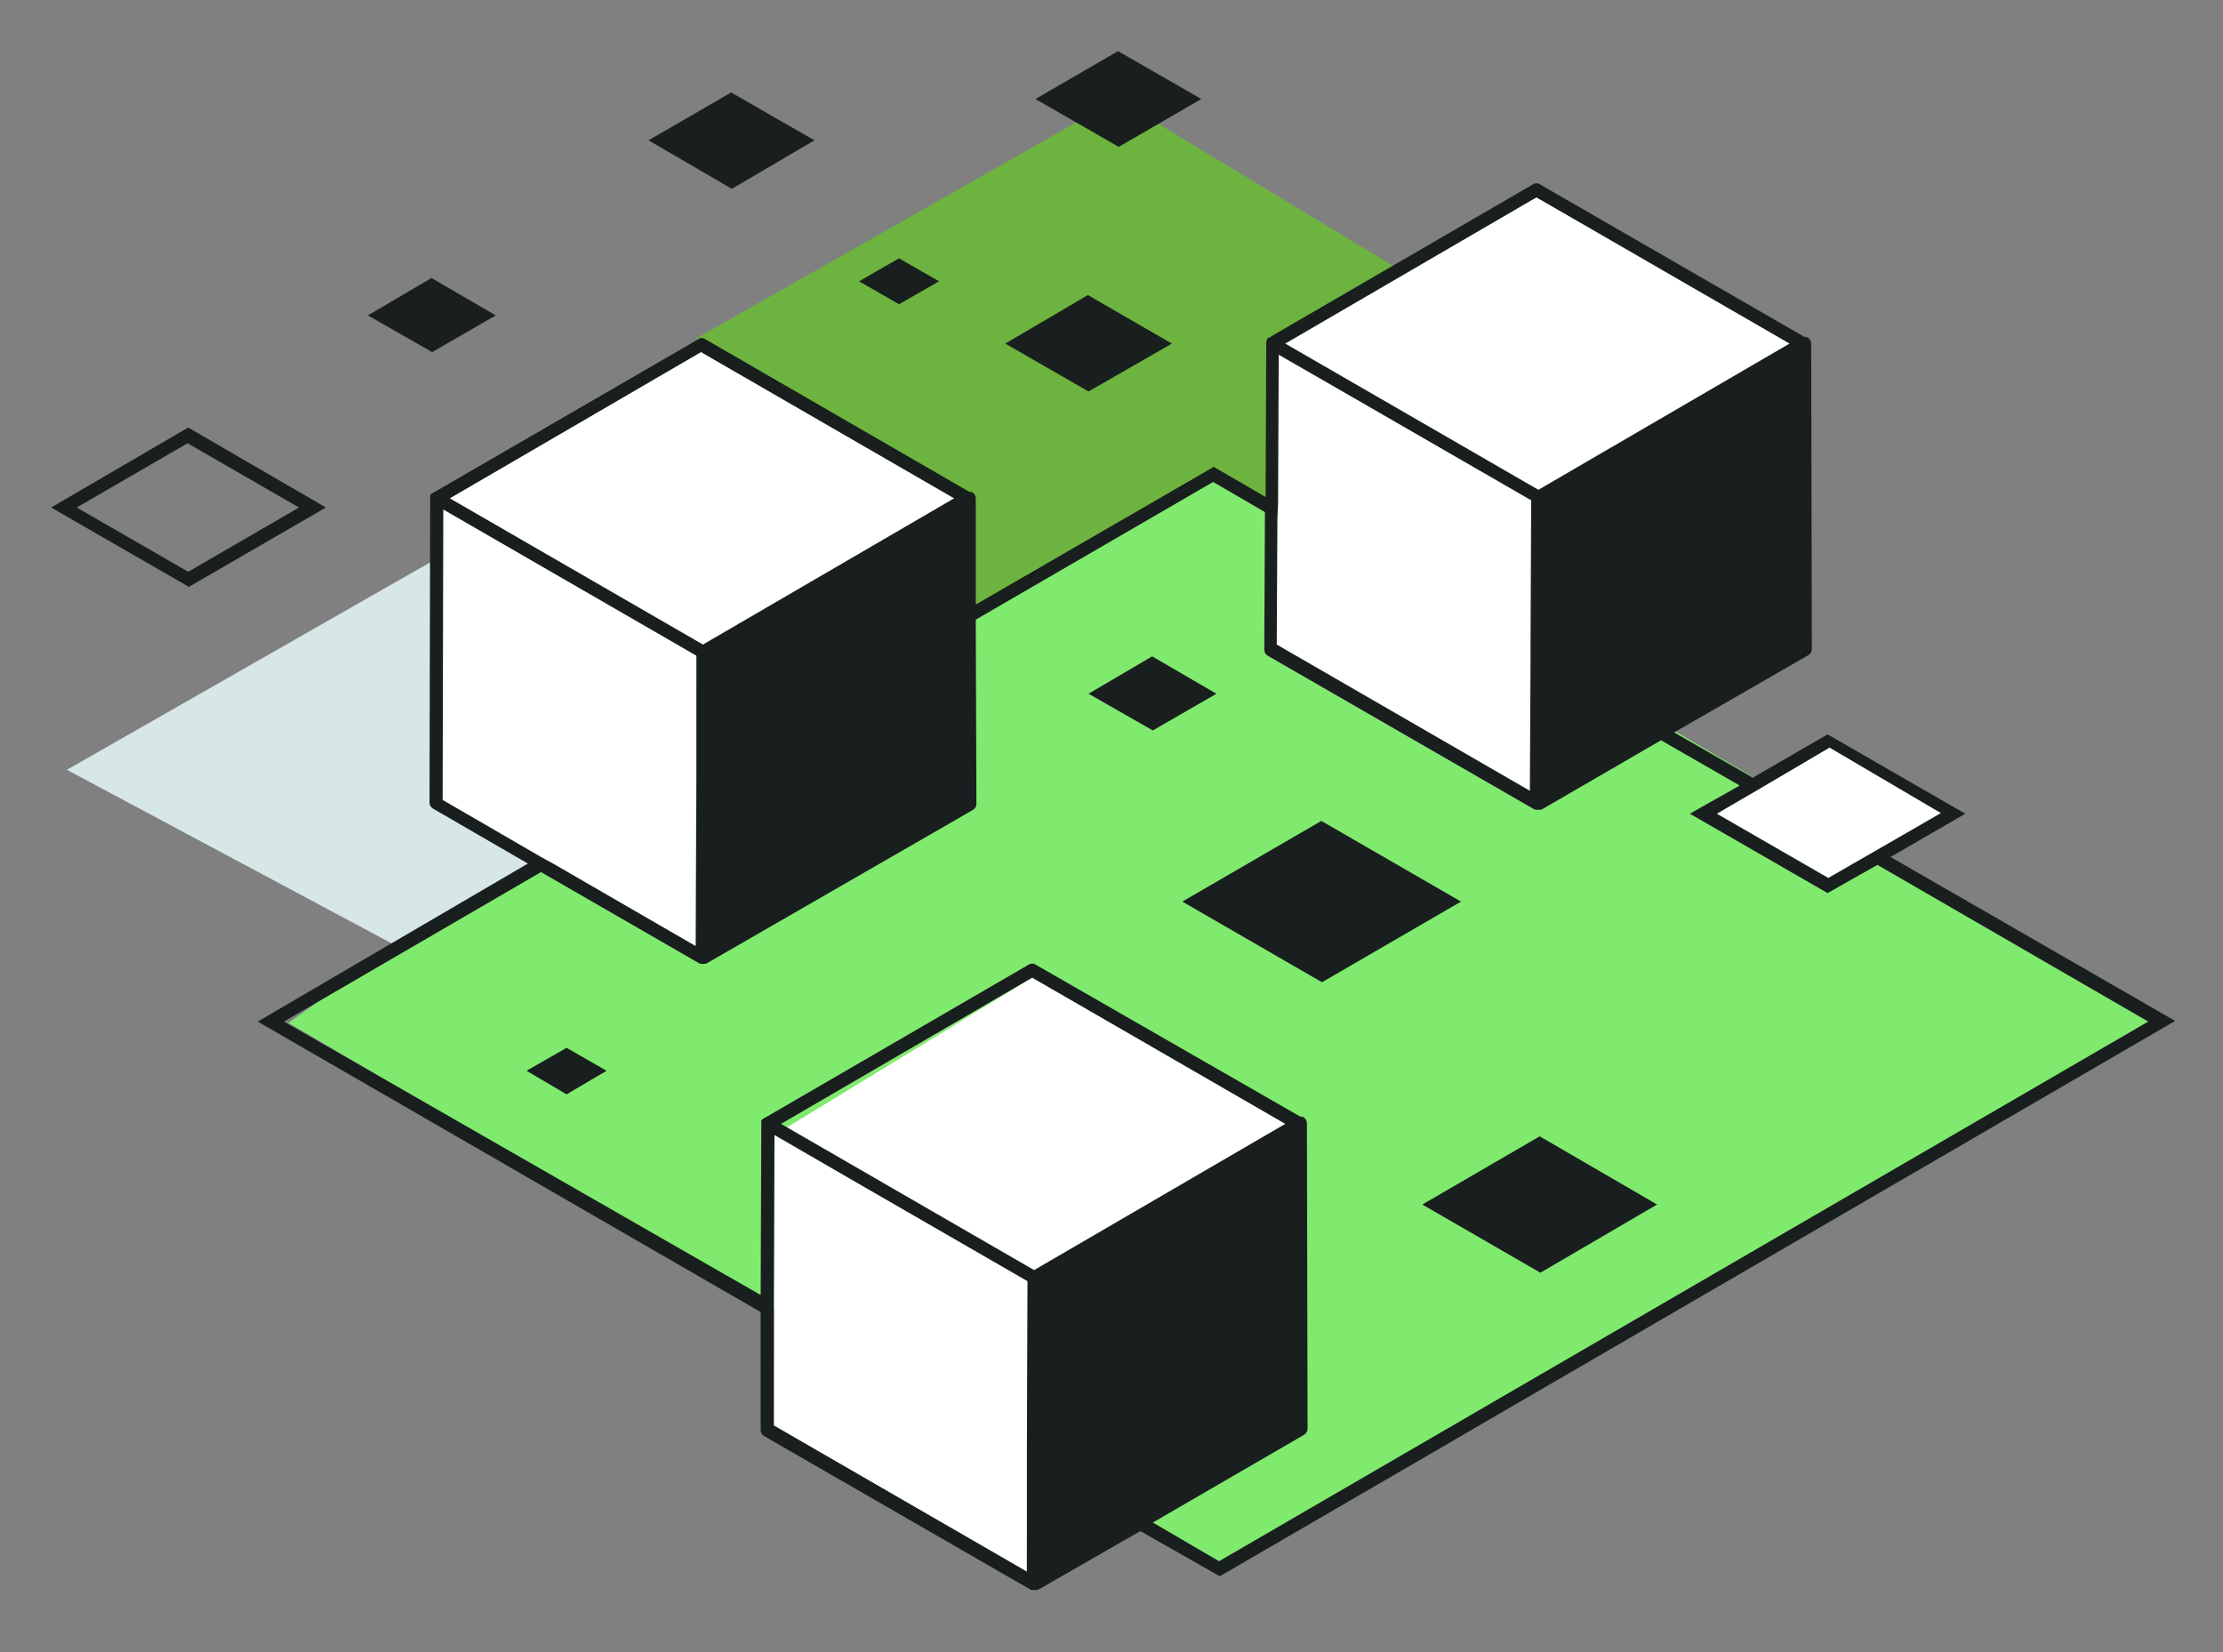
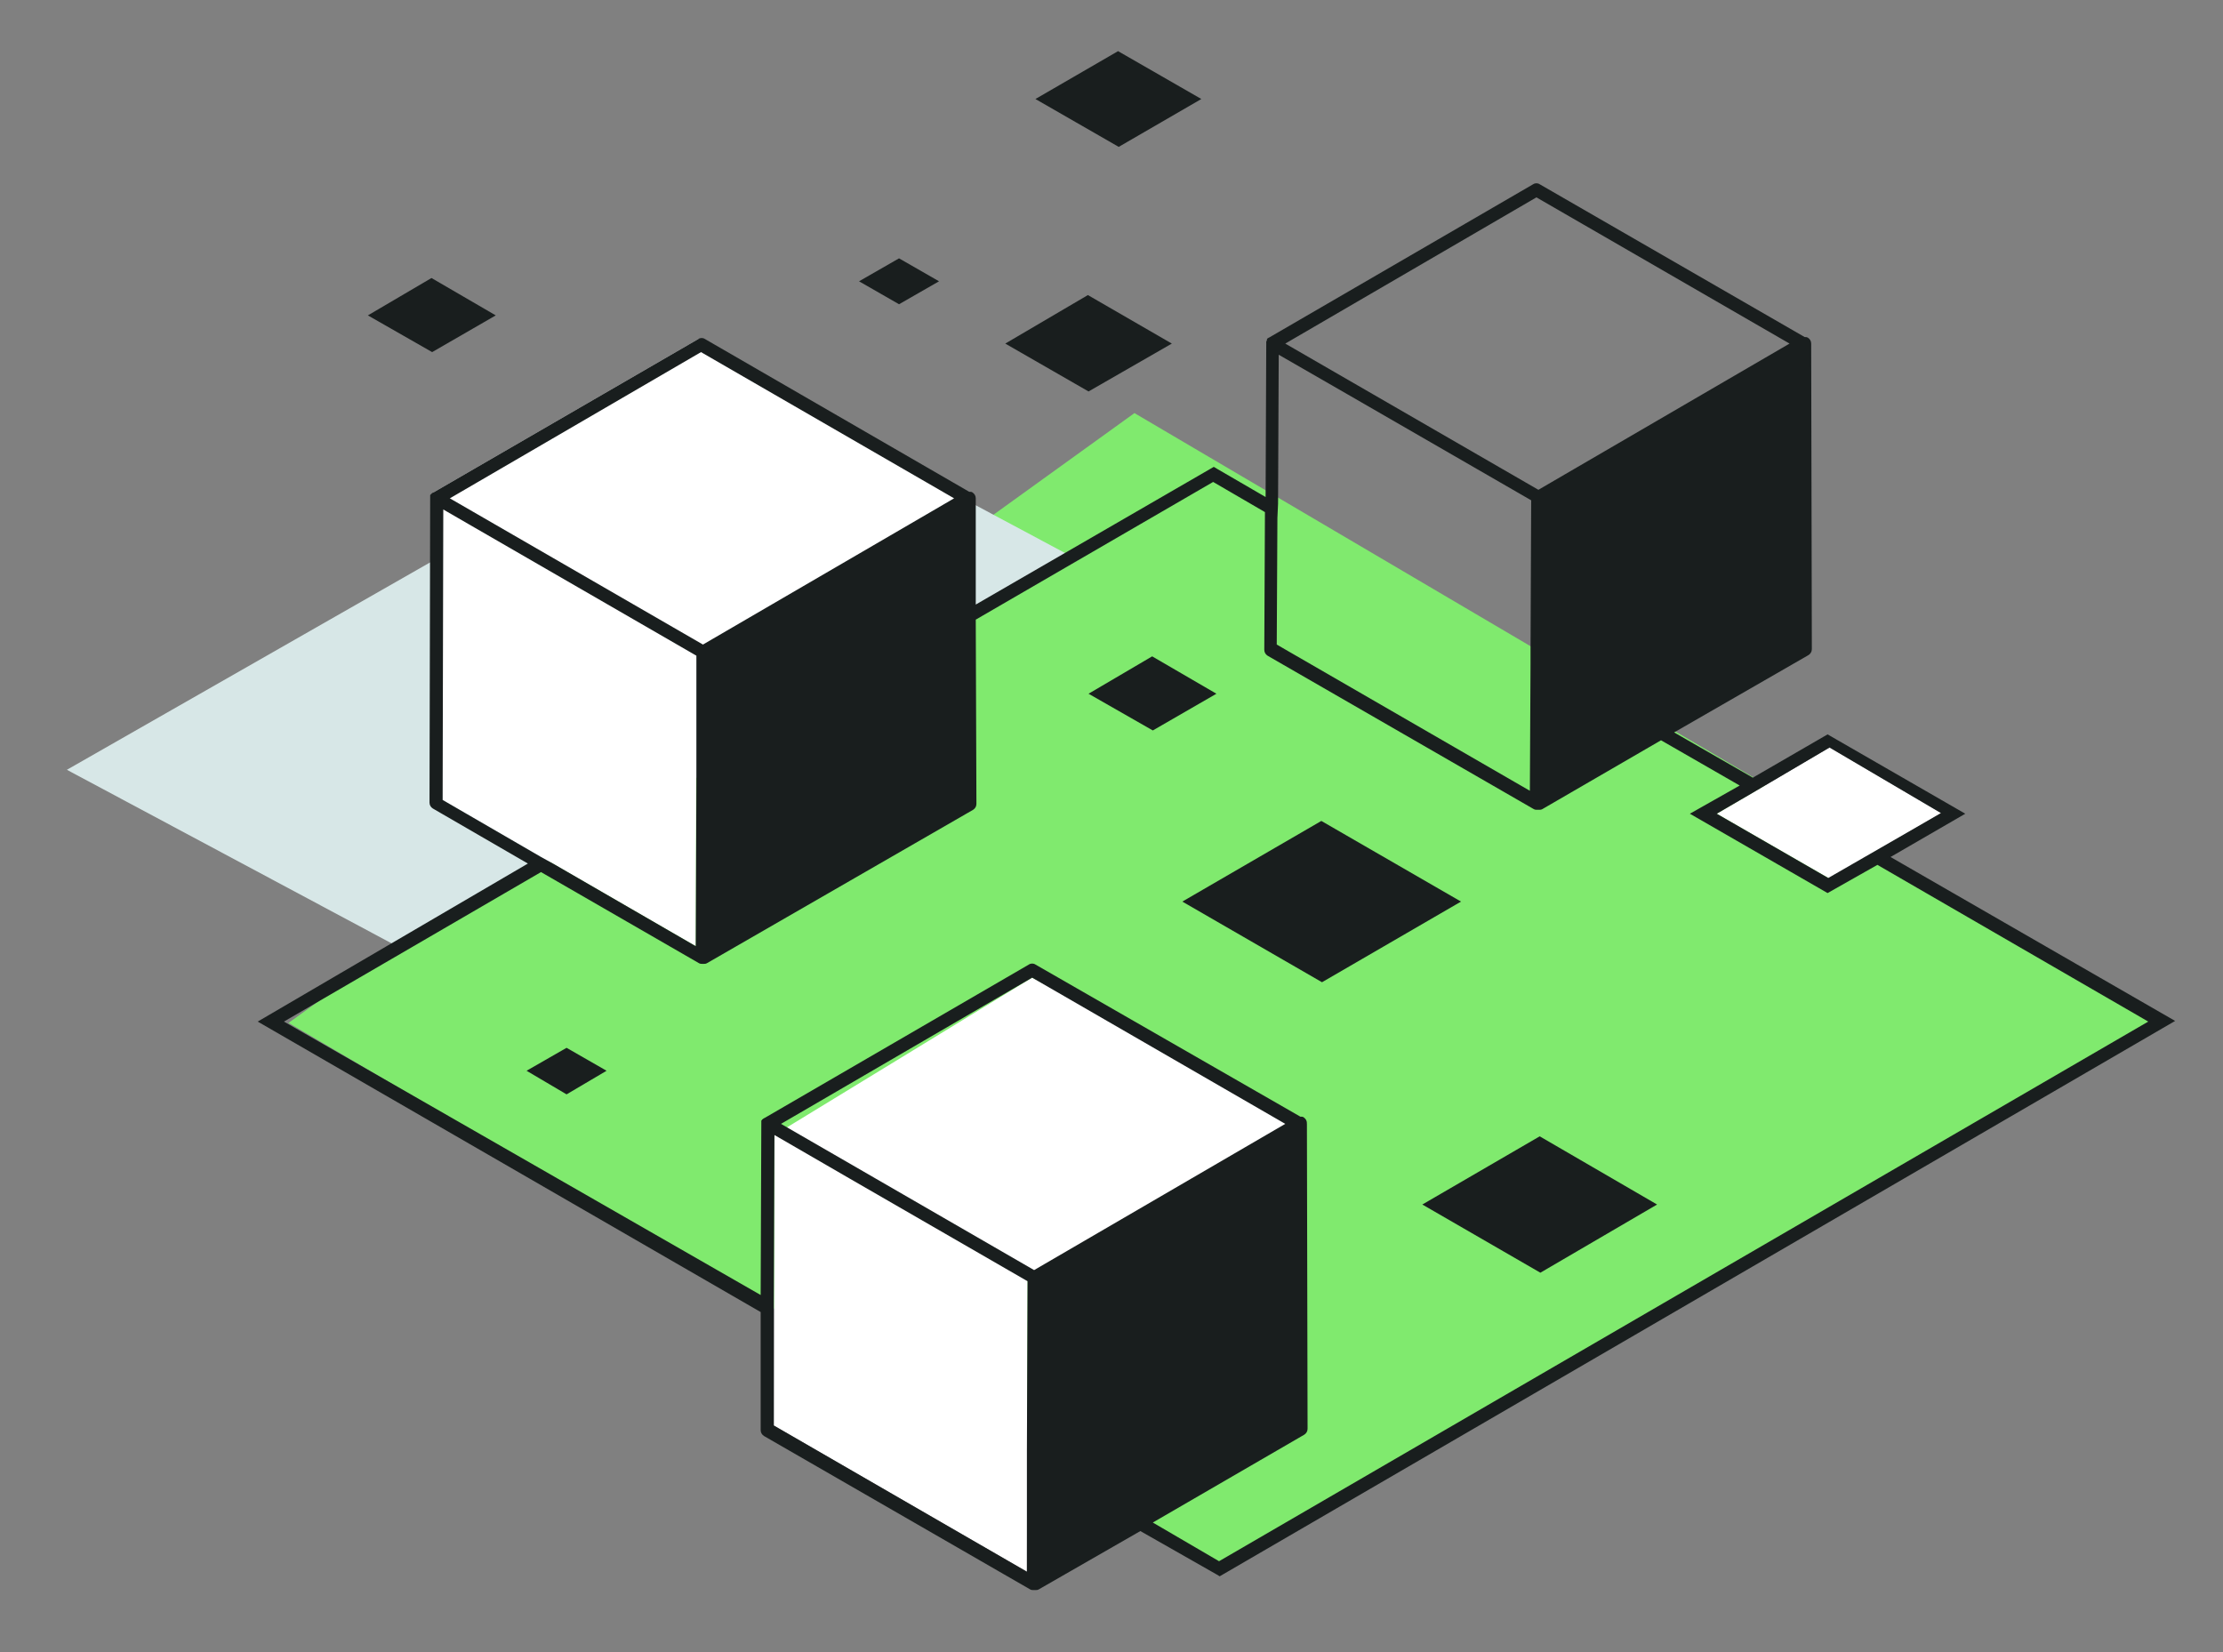
<svg xmlns="http://www.w3.org/2000/svg" version="1.1" x="0px" y="0px" viewBox="0 0 339 252" style="enable-background:new 0 0 339 252;" xml:space="preserve">
  <rect x="0" y="0" width="339" height="252" fill="#808080" stroke="none" />
  <style type="text/css">
	.st0{fill:#80EA6E;}
	.st1{fill:#D7E7E7;}
	.st2{fill:#6DB33F;}
	.st3{display:none;fill:#6DB33F;}
	.st4{fill:#FFFFFF;}
	.st5{fill:#191E1E;}
</style>
  <g id="Layer_1">
    <path class="st0" d="M173,63L44,156l141.7,83.4L331,156L173,63z" />
    <path class="st1" d="M10.2,117.4l103.5-59.1l50.7,27.1L60.9,144.5L10.2,117.4z" />
-     <path class="st2" d="M212.7,40.7l-42.3-25.6l-64.2,36.5L148,76l-1,18l38-22l9,6V52L212.7,40.7z" />
-     <path class="st3" d="M265,61.2l-101.7,58.1l115.6,71.2L381,132.1L265,61.2z" />
+     <path class="st3" d="M265,61.2l-101.7,58.1l115.6,71.2L381,132.1z" />
  </g>
  <g id="Layer_2">
-     <polygon class="st4" points="234.3,30.1 193.5,51.5 193.3,100 233.9,123.4 233.5,76.3 276.2,52.4  " />
    <polygon class="st4" points="106.5,51.7 66.1,75.1 67.5,122 106.1,144.3 106.2,100 145.5,76  " />
    <polygon class="st4" points="118,217.4 118.1,173.1 157.4,149.1 199.3,171.3 156.7,195.4 156.6,239.7  " />
    <g id="Layer_2_1_">
      <g id="Layer_1-2">
        <polygon class="st4" points="279,114 261.8,124.1 279,134 296,124    " />
        <path class="st5" d="M288.3,130.7l11.4-6.6l-21-12.1l-11.4,6.6l-12-6.9l20.5-11.8c0.3-0.2,0.5-0.5,0.5-0.9l-0.1-46.6     c0-0.4-0.2-0.7-0.5-0.9c-0.2-0.1-0.3-0.1-0.5-0.1l-40.4-23.3c-0.3-0.2-0.7-0.2-1,0l-40.3,23.4l0,0c-0.1,0-0.1,0.1-0.2,0.1     c0,0-0.1,0.1-0.1,0.2v0.1l-0.1,0.2c0,0,0,0,0,0.1c0,0,0,0.1,0,0.2v0.1L193,75.8l-7.4-4.3l-0.5-0.3l-36.3,21V76     c0-0.4-0.2-0.7-0.5-0.9c-0.1-0.1-0.3-0.1-0.5-0.1l-40.3-23.3c-0.3-0.2-0.7-0.2-1,0L66.1,75.1l0,0l0,0c-0.1,0-0.1,0.1-0.2,0.1     l-0.1,0.1l-0.1,0.1l-0.1,0.1v0.1v0.1v0.1l-0.1,46.6c0,0.4,0.2,0.7,0.5,0.9l14.5,8.4l-41.2,24.1l76.7,44.3v18     c0,0.4,0.2,0.7,0.5,0.9l40.6,23.4c0.2,0.1,0.3,0.1,0.5,0.1h0.3c0.2,0,0.3,0,0.5-0.1l15.5-8.9l11.6,6.6l0.5,0.3l145.7-84.7     L288.3,130.7z M278.8,133.9l-17-9.8l5.5-3.2L279,114l17,10L278.8,133.9z M196,52.4l38.3-22.3l38.6,22.3l-38.3,22.3l0,0L196,52.4     L196,52.4z M194.9,76.8l0.1-22.7l10.6,6.1l27.9,16.1L233.4,99v2.3l-0.1,19.3l-38.6-22.3l0.1-19.3L194.9,76.8z M67.6,77.7l3.8,2.2     l34.8,20.1v17v2.3l-0.1,25l-21.6-12.5l-2-1.1l-15-8.7L67.6,77.7z M106.9,53.7L145.5,76l-38.3,22.3L68.6,76L106.9,53.7z      M118,201.2v-2.3l0.1-25.8l11.4,6.6l27.2,15.7l-0.1,25.8v2.3v16.2L118,217.4V201.2z M119.1,171.4l38.3-22.3l38.6,22.3l-38.3,22.3     l0,0L119.1,171.4L119.1,171.4z M185.9,238.1l-10.1-5.9l23.1-13.4c0.3-0.2,0.5-0.5,0.5-0.9l-0.1-46.6c0-0.4-0.2-0.7-0.5-0.9     c-0.1-0.1-0.3-0.1-0.5-0.1l-40.4-23.2c-0.3-0.2-0.7-0.2-1,0l-40.3,23.4l0,0l0,0c-0.1,0-0.1,0.1-0.2,0.1l-0.1,0.1     c0,0-0.1,0-0.1,0.1l-0.1,0.1v0.1v0.1v0.1l-0.1,26.3l-72.7-41.7L82.5,133l24.1,13.9c0.2,0.1,0.3,0.1,0.5,0.1h0.2     c0.2,0,0.3,0,0.5-0.1l40.6-23.4c0.3-0.2,0.5-0.5,0.5-0.9l-0.1-28.1l36.2-21l7.9,4.6l-0.1,21c0,0.4,0.2,0.7,0.5,0.9l40.6,23.4     c0.2,0.1,0.3,0.1,0.5,0.1h0.3c0.2,0,0.3,0,0.5-0.1l18.1-10.5l12,6.9l-7.6,4.3l21,12.1l7.6-4.3l41.3,23.9L185.9,238.1z" />
        <polygon class="st5" points="166,59.7 178.7,52.4 165.9,45 153.3,52.4    " />
        <polygon class="st5" points="252.7,183.7 234.8,173.3 216.9,183.7 234.9,194.1    " />
        <polygon class="st5" points="92.5,163.3 86.4,159.8 80.3,163.3 86.4,166.9    " />
        <polygon class="st5" points="143.2,42.9 137.1,39.4 131,42.9 137.1,46.4    " />
        <polygon class="st5" points="180.3,137.5 201.6,149.8 222.8,137.5 201.5,125.2    " />
-         <path class="st5" d="M49.7,77.4l-21-12.2L7.8,77.4l21,12.1L49.7,77.4z M11.7,77.4l16.9-9.8l17,9.8l-16.9,9.8L11.7,77.4z" />
        <polygon class="st5" points="183.2,15.1 170.5,7.8 157.9,15.1 170.6,22.4    " />
-         <polygon class="st5" points="124.2,21.4 111.5,14.1 98.9,21.4 111.6,28.8    " />
        <polygon class="st5" points="75.6,48.1 65.8,42.4 56.1,48.1 65.9,53.7    " />
        <polygon class="st5" points="175.7,100.1 166,105.8 175.8,111.4 185.5,105.8    " />
      </g>
    </g>
    <path class="st4" d="M124,252" />
  </g>
</svg>